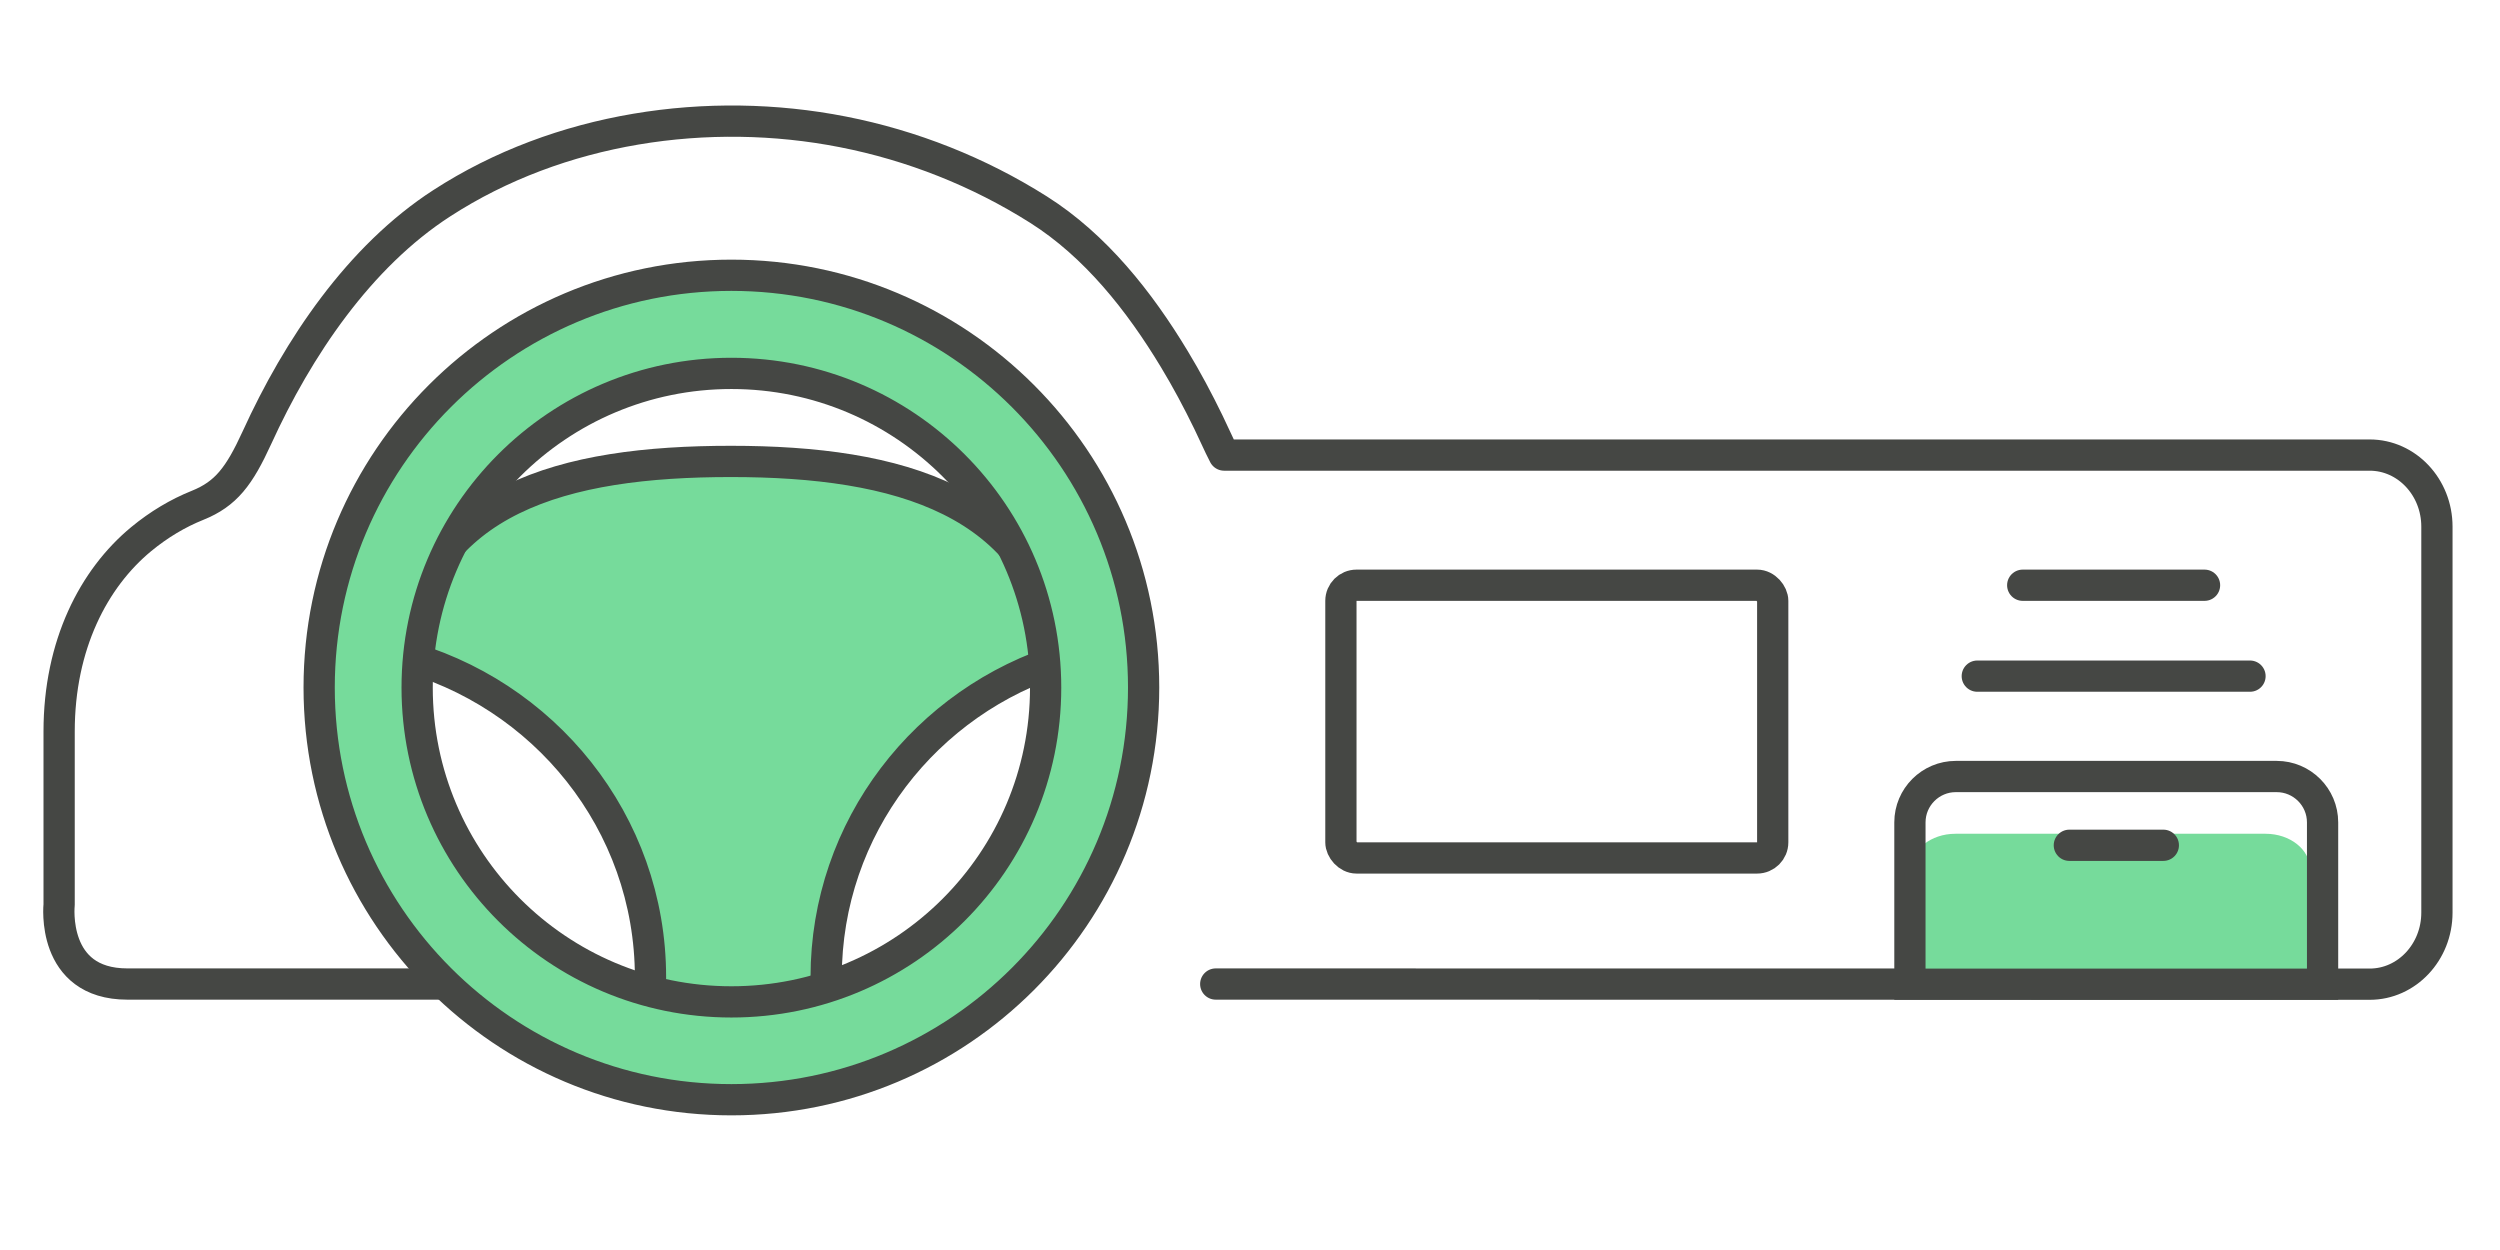
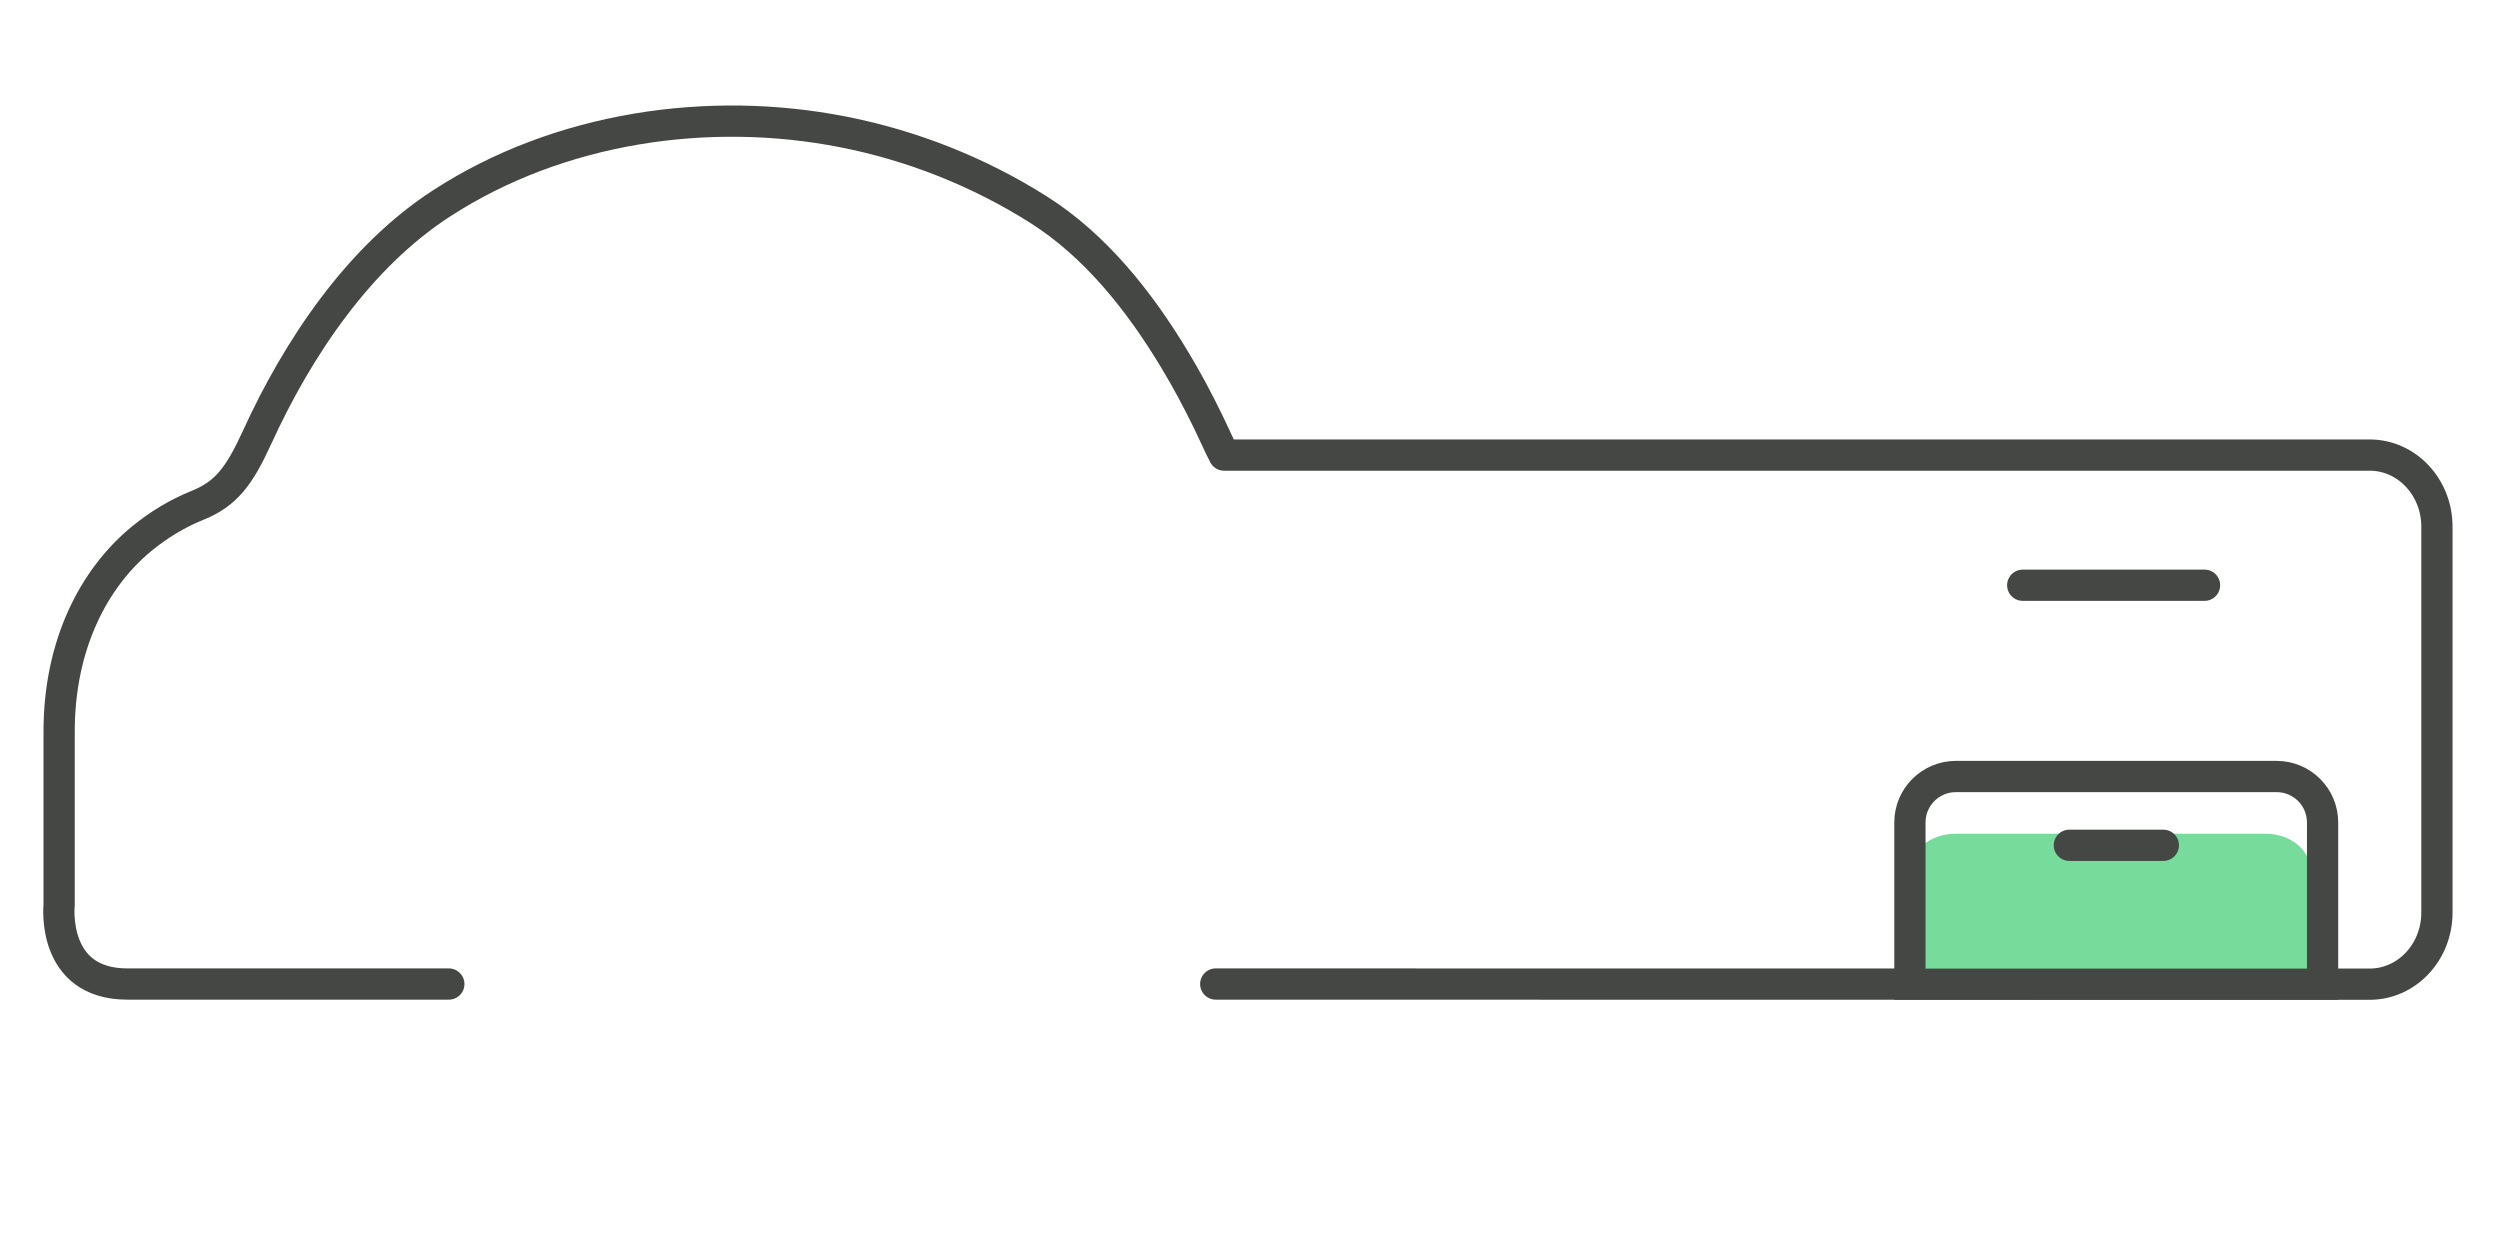
<svg xmlns="http://www.w3.org/2000/svg" width="160" height="80" viewBox="0 0 160 80" fill="none">
  <path d="M77.807 62.978L151.661 62.988C154.033 62.988 155.963 60.937 155.963 58.407V33.705C155.963 31.175 154.033 29.125 151.661 29.125H78.344C78.165 28.786 77.995 28.419 77.807 28.015C77.657 27.685 77.497 27.347 77.337 27.017C76.668 25.644 75.953 24.299 75.162 22.991C72.922 19.276 70.108 15.72 66.466 13.416C62.626 10.989 58.362 9.305 53.948 8.44C45.337 6.746 35.774 8.148 28.282 13.002C22.993 16.416 19.068 22.258 16.442 28.015C15.313 30.479 14.466 31.608 12.64 32.342C11.398 32.84 10.174 33.564 9.035 34.505C5.995 37.017 3.784 41.268 3.784 46.818V57.899C3.784 57.899 3.238 62.978 8.151 62.978H28.725" stroke="#454744" stroke-width="2" stroke-linecap="round" stroke-linejoin="round" />
-   <path d="M68.085 42.133C66.398 31.999 57.509 29.531 46.782 29.531C36.055 29.531 27.317 31.876 25.532 41.888C34.794 44.294 41.632 52.628 41.632 62.543C41.632 63.816 41.516 65.064 41.294 66.275C43.053 66.732 44.891 66.978 46.791 66.978C49.011 66.978 51.151 66.644 53.167 66.03C52.98 64.897 52.874 63.729 52.874 62.543C52.874 52.944 59.276 44.83 68.085 42.142V42.133Z" fill="#76DB9B" stroke="#454744" stroke-width="2" stroke-linecap="round" stroke-linejoin="round" />
  <path d="M125.145 53.361H144.999C146.564 53.361 147.838 54.373 147.838 55.616V63.574H122.306V55.616C122.306 54.373 123.58 53.361 125.145 53.361Z" fill="#76DB9B" />
  <path d="M125.172 49.697H145.708C147.327 49.697 148.645 51.014 148.645 52.632V62.989H122.235V52.632C122.235 51.014 123.553 49.697 125.172 49.697Z" stroke="#454744" stroke-width="2" stroke-miterlimit="10" stroke-linecap="round" />
-   <path d="M126.546 43.273H144" stroke="#454744" stroke-width="2" stroke-miterlimit="10" stroke-linecap="round" />
  <path d="M129.454 37.455H141.09" stroke="#454744" stroke-width="2" stroke-miterlimit="10" stroke-linecap="round" />
-   <path d="M46.809 17.617C32.238 17.617 20.426 29.43 20.426 44C20.426 58.571 32.238 70.383 46.809 70.383C61.379 70.383 73.192 58.571 73.192 44C73.192 29.43 61.379 17.617 46.809 17.617ZM46.809 64.121C35.699 64.121 26.697 55.119 26.697 44.009C26.697 32.899 35.699 23.897 46.809 23.897C57.919 23.897 66.921 32.899 66.921 44.009C66.921 55.119 57.919 64.121 46.809 64.121Z" fill="#76DB9B" stroke="#454744" stroke-width="2" stroke-linecap="round" stroke-linejoin="round" />
  <path d="M132.438 54.098H138.453" stroke="#454744" stroke-width="2" stroke-miterlimit="10" stroke-linecap="round" />
-   <rect x="85.818" y="37.455" width="27.636" height="17.454" rx="1" stroke="#454744" stroke-width="2" stroke-miterlimit="10" stroke-linecap="round" />
</svg>